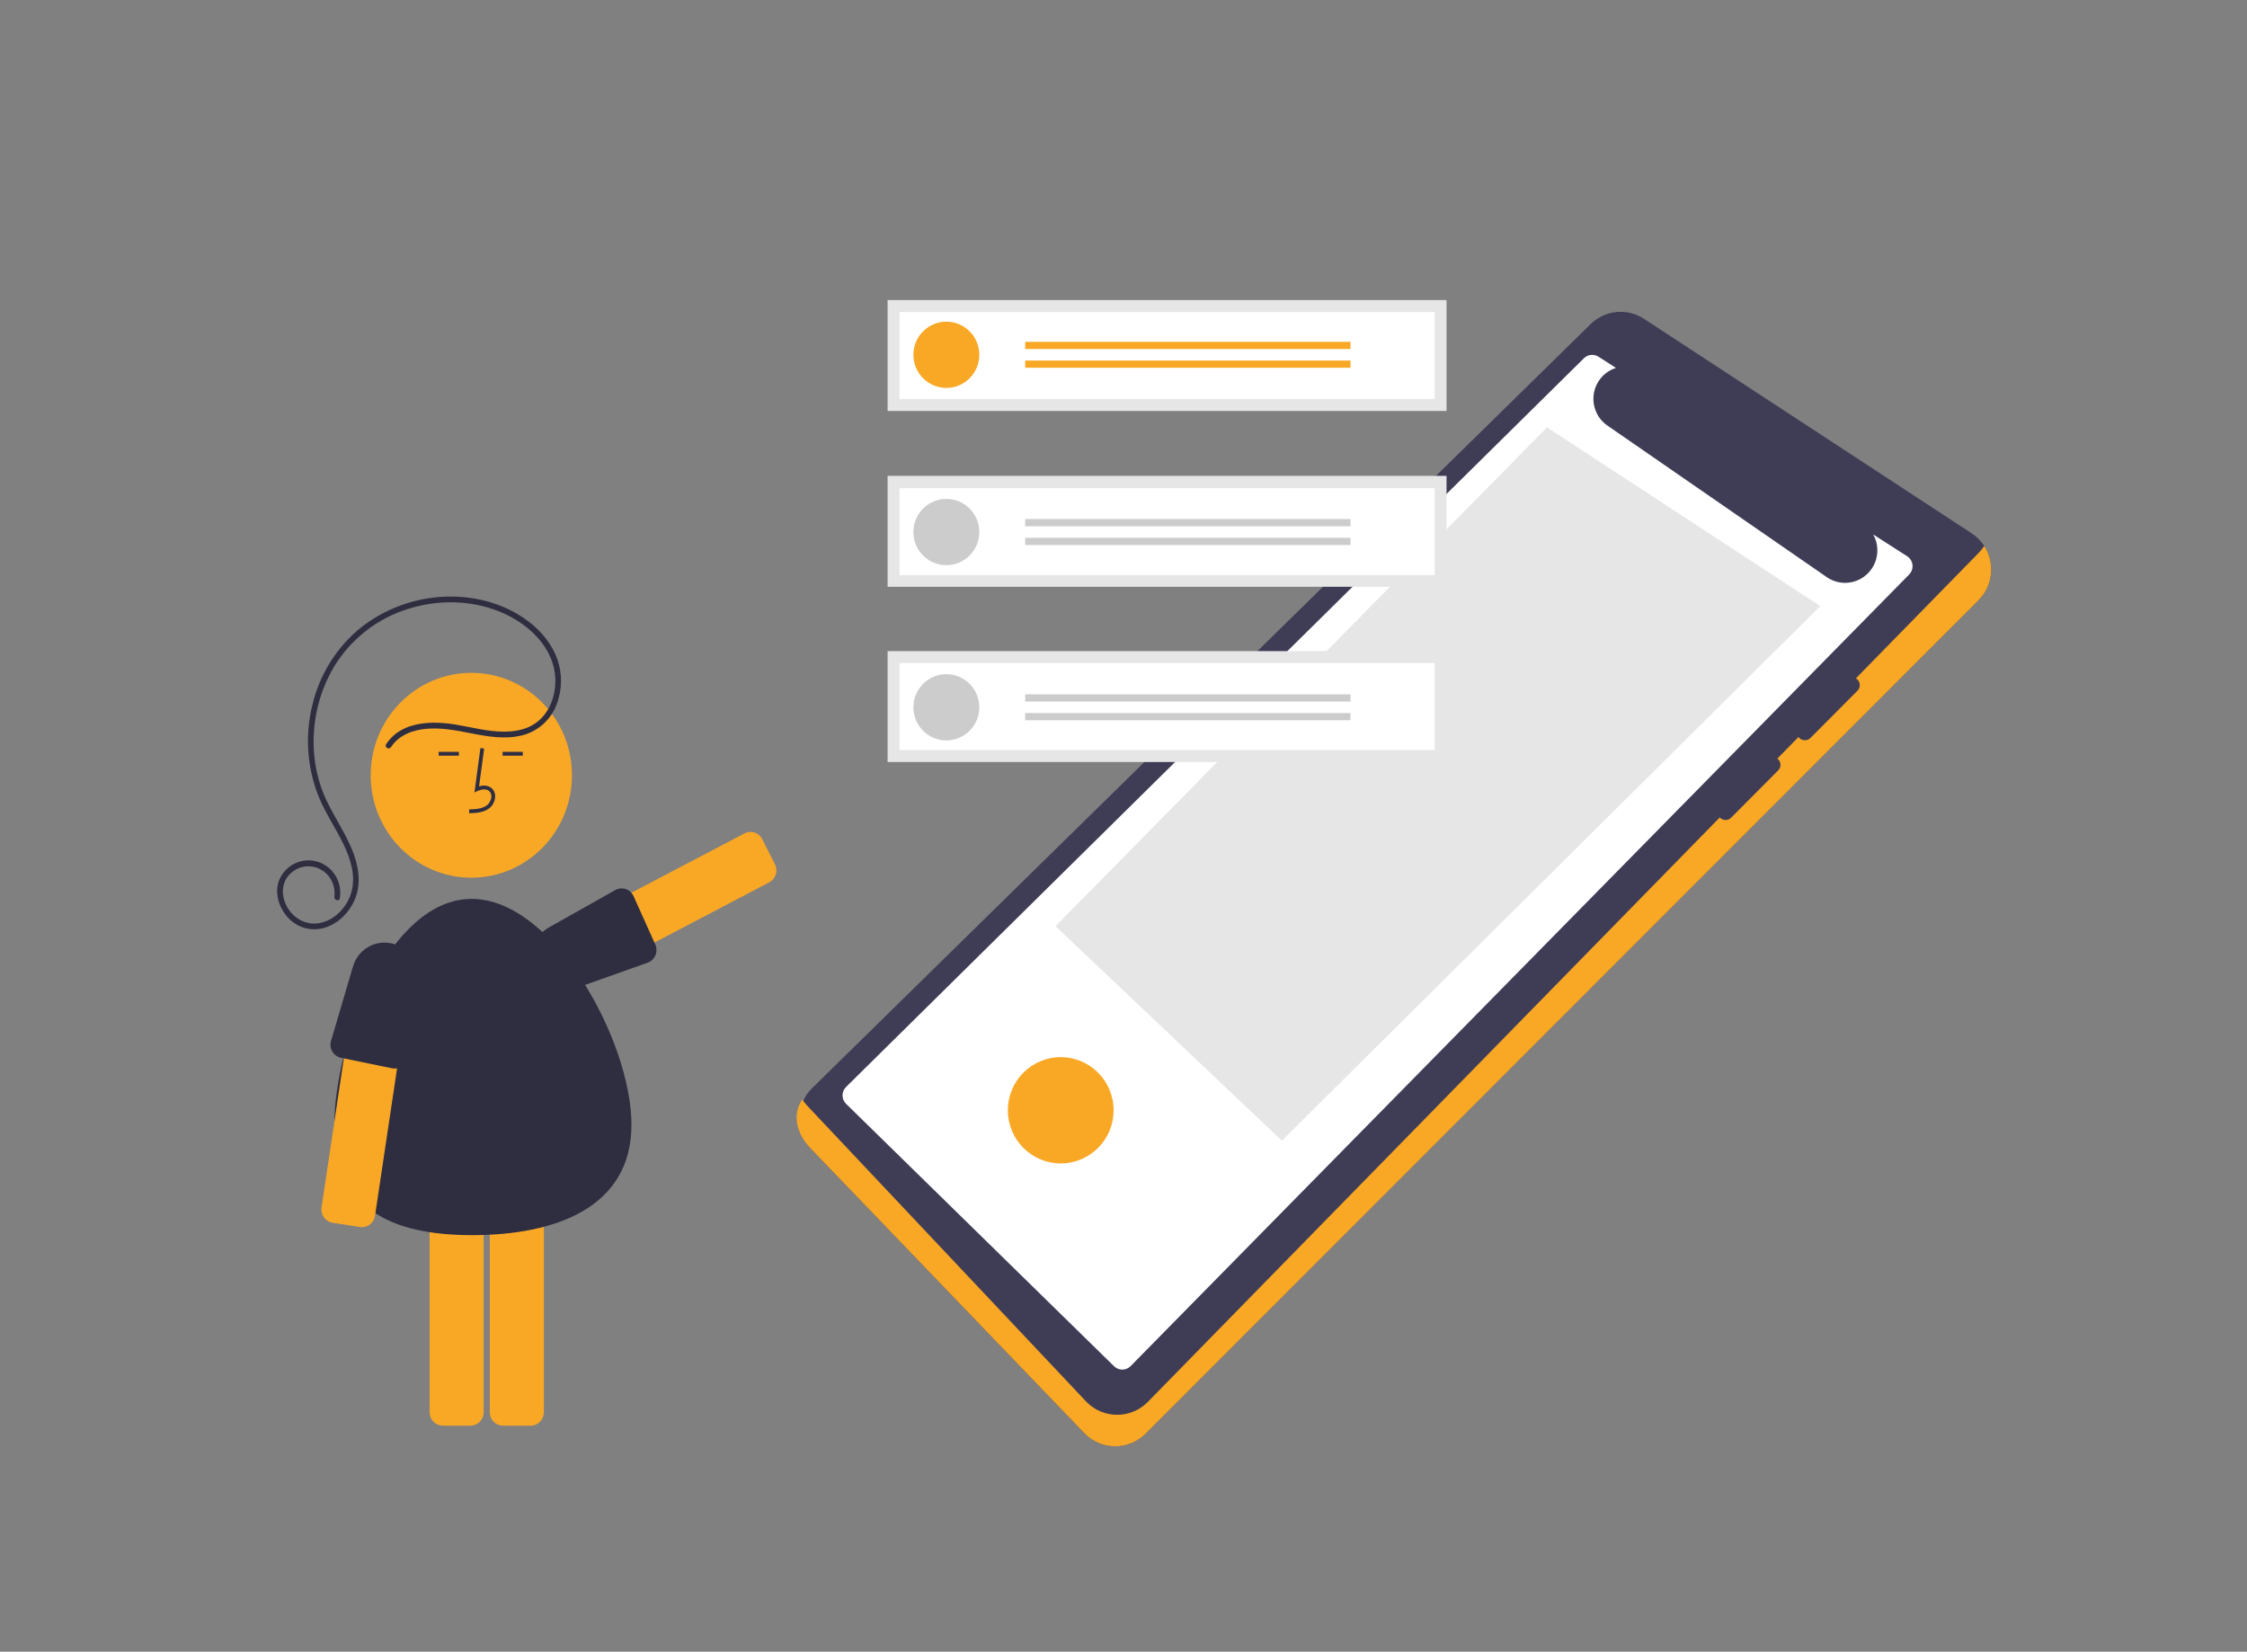
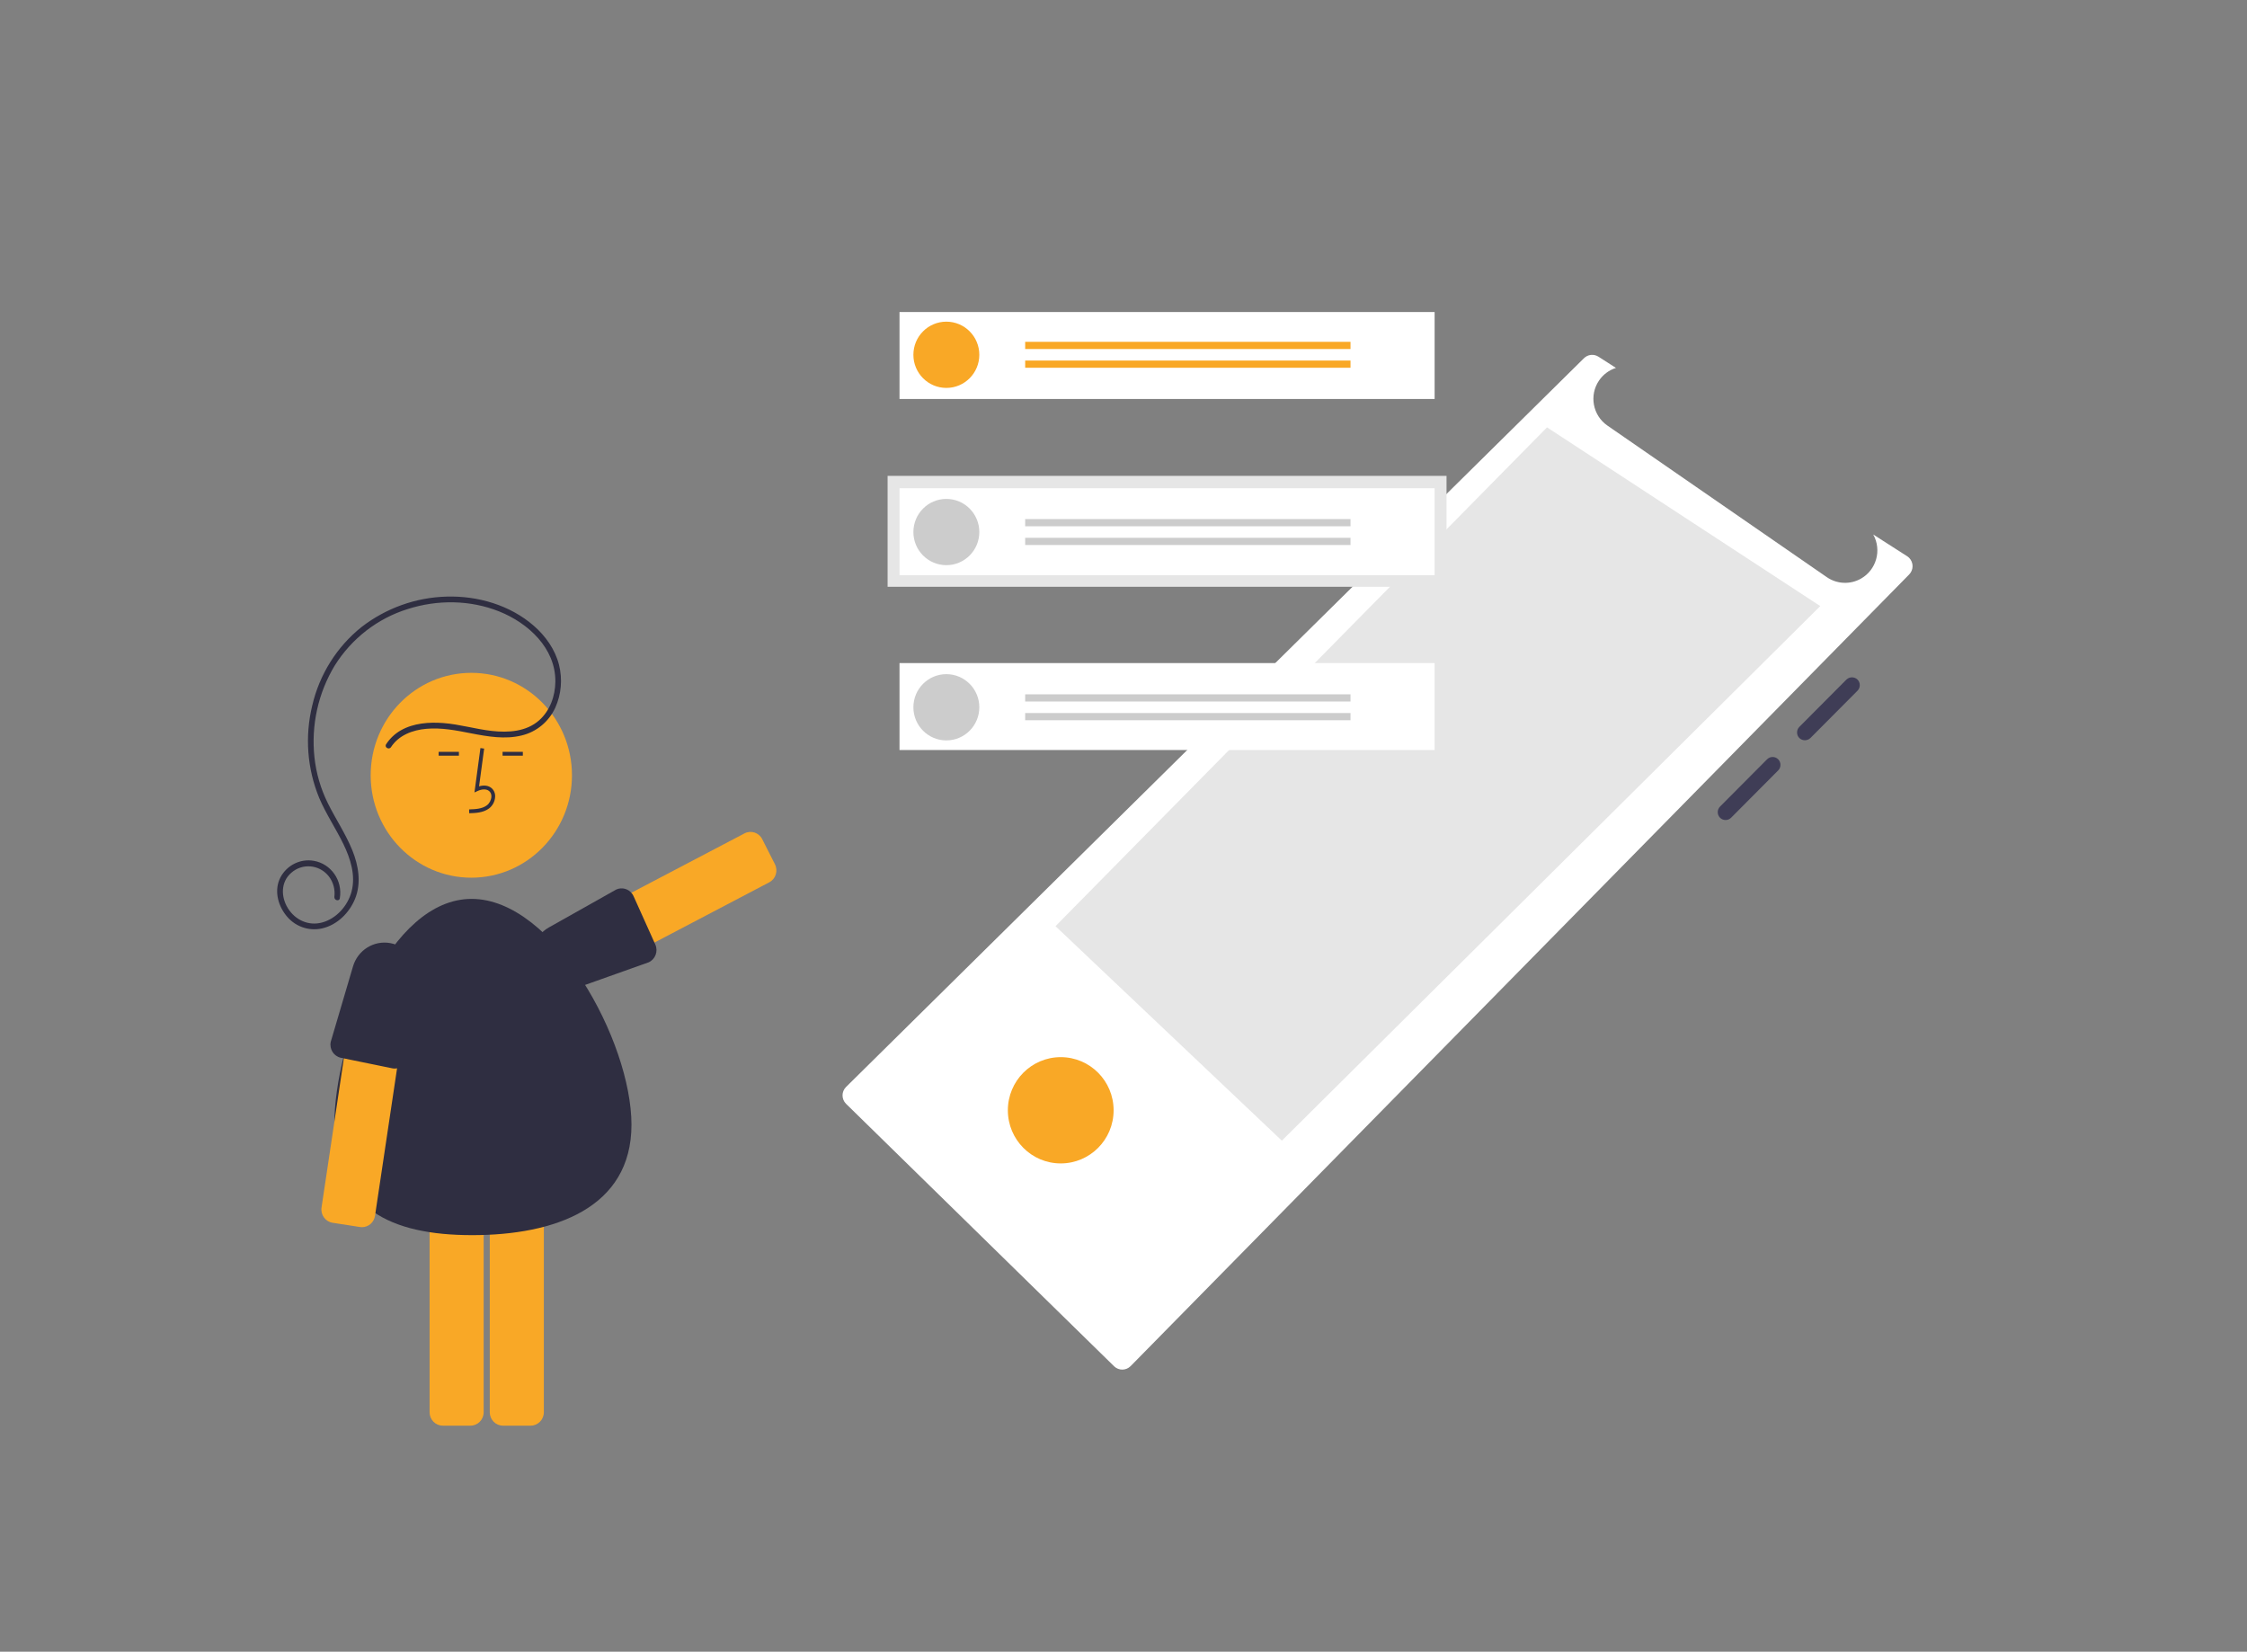
<svg xmlns="http://www.w3.org/2000/svg" version="1.1" id="Layer_1" x="0px" y="0px" width="1096.46px" height="805.969px" viewBox="0 0 1096.46 805.969" enable-background="new 0 0 1096.46 805.969" xml:space="preserve">
  <rect x="0" y="0" width="1096.46" height="805.969" fill="#808080" stroke="none" />
-   <path fill="#3F3D56" d="M396.299,530.958c-8.25,8.133-8.442,21.426-0.43,29.795l133.196,138.539  c8.068,8.393,21.377,8.621,29.727,0.514c0.076-0.072,0.151-0.146,0.227-0.223L965.46,292.901c8.228-8.235,8.254-21.613,0.06-29.881  c-1.039-1.049-2.186-1.986-3.421-2.794l-159.82-104.611c-8.237-5.447-19.143-4.368-26.164,2.588L396.299,530.958z" />
-   <path fill="#F9A826" d="M968.247,266.403c-0.806,1.244-1.741,2.4-2.786,3.449L559.974,684.218  c-8.228,8.234-21.54,8.205-29.732-0.064c-0.075-0.074-0.148-0.15-0.221-0.227L393.958,539.626c-0.927-0.969-1.76-2.023-2.487-3.152  c-5.218,8.068-2.519,17.086,4.398,24.279l133.196,138.539c8.068,8.393,21.377,8.621,29.727,0.514  c0.076-0.072,0.151-0.146,0.227-0.223L965.46,292.901C972.51,285.843,973.672,274.786,968.247,266.403L968.247,266.403z" />
  <path fill="#FFFFFF" d="M930.614,271.415l-16.539-10.598c4.259,7.627,1.561,17.281-6.03,21.561  c-5.241,2.957-11.701,2.659-16.651-0.768l-107.03-73.947c-7.171-4.947-8.995-14.799-4.073-22.006  c1.988-2.911,4.889-5.07,8.237-6.134l-8.521-5.46c-2.279-1.46-5.264-1.123-7.162,0.809l-360.06,355.591  c-2.226,2.264-2.204,5.912,0.049,8.148c0.032,0.031,0.064,0.062,0.097,0.094l130.765,128.045c2.254,2.137,5.787,2.088,7.981-0.109  l379.904-386.287c2.241-2.247,2.247-5.895,0.013-8.149C931.296,271.908,930.968,271.642,930.614,271.415z" />
  <polygon fill="#E6E6E6" points="515.051,451.944 625.505,556.604 888.23,295.75 754.895,208.536 " />
  <path fill="#3F3D56" d="M878.018,360.127c1.514,1.451,3.894,1.451,5.407,0l22.975-23.088c1.489-1.501,1.489-3.931,0-5.433  c-1.512-1.451-3.894-1.451-5.405,0l-22.977,23.088C876.529,356.196,876.529,358.625,878.018,360.127z" />
  <path fill="#3F3D56" d="M839.315,399.022c1.495,1.496,3.912,1.496,5.407,0l22.975-23.089c1.491-1.503,1.485-3.935-0.01-5.433  c-1.491-1.494-3.904-1.494-5.396,0l-22.977,23.089C837.826,395.09,837.826,397.521,839.315,399.022z" />
  <ellipse fill="#F9A826" cx="517.602" cy="541.78" rx="25.802" ry="25.93" />
-   <rect x="433.114" y="317.718" fill="#E6E6E6" width="272.747" height="54.116" />
  <rect x="433.114" y="232.208" fill="#E6E6E6" width="272.747" height="54.116" />
-   <rect x="433.114" y="146.417" fill="#E6E6E6" width="272.747" height="54.116" />
  <path fill="#FFFFFF" d="M438.929,194.689h261.117v-42.43H438.929V194.689z" />
  <path fill="#FFFFFF" d="M438.929,280.669h261.117V238.24H438.929V280.669z" />
  <path fill="#FFFFFF" d="M438.929,365.991h261.117v-42.43H438.929V365.991z" />
  <ellipse fill="#F9A826" cx="461.788" cy="173.124" rx="16.085" ry="16.165" />
  <rect x="500.252" y="166.798" fill="#F9A826" width="158.752" height="3.514" />
  <rect x="500.252" y="175.935" fill="#F9A826" width="158.752" height="3.514" />
  <ellipse fill="#CCCCCC" cx="461.788" cy="259.617" rx="16.085" ry="16.165" />
  <rect x="500.252" y="253.292" fill="#CCCCCC" width="158.752" height="3.514" />
  <rect x="500.252" y="262.429" fill="#CCCCCC" width="158.752" height="3.514" />
  <ellipse fill="#CCCCCC" cx="461.788" cy="345.127" rx="16.085" ry="16.165" />
  <rect x="500.252" y="338.802" fill="#CCCCCC" width="158.752" height="3.514" />
  <rect x="500.252" y="347.938" fill="#CCCCCC" width="158.752" height="3.514" />
  <path fill="#F9A826" d="M272.12,483.908c-0.667-0.001-1.331-0.107-1.966-0.314c-1.625-0.522-2.977-1.686-3.754-3.229l-6.207-12.25  c-1.622-3.21-0.384-7.148,2.765-8.806l100.331-52.643c3.152-1.649,7.024-0.392,8.653,2.814l6.206,12.25  c1.621,3.209,0.384,7.148-2.766,8.806l-100.329,52.642C274.145,483.657,273.14,483.907,272.12,483.908z" />
  <path fill="#2F2E41" d="M308.514,436.179c0.269,0.378,0.498,0.783,0.682,1.209l10.602,23.562c1.436,3.3-0.029,7.162-3.272,8.622  c-0.002,0.001-0.004,0.002-0.006,0.003l-35.657,12.685c-7.676,2.728-16.144-0.821-19.708-8.258l0.412-0.204l-0.412,0.204  c-3.744-7.808-0.817-17.232,6.656-21.434l32.878-18.501C303.461,432.804,306.722,433.684,308.514,436.179L308.514,436.179z" />
  <ellipse fill="#F9A826" cx="229.988" cy="378.304" rx="49.11" ry="49.979" />
  <path fill="#F9A826" d="M229.591,695.668h-13.543c-3.546-0.004-6.419-2.929-6.423-6.537V574.255  c0.004-3.608,2.877-6.533,6.423-6.536h13.543c3.546,0.003,6.419,2.928,6.423,6.536v114.876  C236.01,692.739,233.137,695.664,229.591,695.668z" />
  <path fill="#F9A826" d="M258.955,695.668h-13.543c-3.546-0.004-6.419-2.929-6.423-6.537V574.255  c0.004-3.608,2.877-6.533,6.423-6.536h13.543c3.546,0.003,6.419,2.928,6.423,6.536v114.876  C265.374,692.739,262.5,695.664,258.955,695.668z" />
  <path fill="#2F2E41" d="M308.136,548.821c0,40.743-37.66,53.887-77.697,53.887s-67.288-13.144-67.288-53.887  c0-40.745,26.95-110.194,66.987-110.194S308.136,508.076,308.136,548.821z" />
  <path fill="#2F2E41" d="M228.957,396.828l-0.051-1.868c3.414-0.097,6.424-0.315,8.686-1.997c1.298-1.02,2.095-2.563,2.185-4.229  c0.081-1.02-0.31-2.019-1.058-2.703c-1.501-1.291-3.917-0.873-5.678-0.051l-1.519,0.709l2.912-21.657l1.818,0.254l-2.477,18.421  c2.393-0.716,4.609-0.407,6.128,0.897c1.182,1.049,1.813,2.602,1.707,4.195c-0.108,2.239-1.183,4.315-2.937,5.671  C235.768,396.633,231.991,396.741,228.957,396.828z" />
  <rect x="245.244" y="366.875" fill="#2F2E41" width="9.884" height="1.867" />
  <rect x="214.045" y="366.875" fill="#2F2E41" width="9.884" height="1.867" />
  <path fill="#2F2E41" d="M190.794,364.571c3.819-5.851,10.54-8.331,17.167-8.935c7.459-0.679,14.667,0.785,21.95,2.208  c8.015,1.565,16.499,3.029,24.575,1.05c7.238-1.704,13.309-6.695,16.468-13.539c2.957-6.59,3.593-14.016,1.804-21.028  c-1.893-7.458-6.591-14.021-12.285-18.977c-11.624-10.117-27.353-14.663-42.481-14.234c-15.071,0.396-29.639,5.608-41.637,14.899  c-12.019,9.626-20.476,23.113-23.991,38.261c-3.676,15.023-2.479,30.854,3.414,45.128c3.311,7.815,8.099,14.861,11.793,22.48  c3.44,7.094,6.089,15.341,3.949,23.253c-1.878,6.943-7.392,13.111-14.314,14.997c-6.594,1.795-13.104-1.148-16.716-6.945  c-3.46-5.554-3.543-12.826,1.652-17.311c5.335-4.68,13.388-4.072,17.987,1.357c0.142,0.166,0.279,0.337,0.412,0.511  c2.108,2.786,3.051,6.306,2.626,9.796c-0.256,1.764,2.396,2.524,2.655,0.745c1.445-8.604-4.236-16.77-12.69-18.241  c-6.553-1.141-13.092,2.09-16.264,8.037c-3.133,5.994-1.443,13.226,2.535,18.351c4.191,5.575,11.2,8.14,17.919,6.558  c7.24-1.702,13.163-7.558,15.948-14.438c3.101-7.662,1.68-16.211-1.343-23.646c-3.268-8.034-8.12-15.241-11.957-22.986  c-3.475-6.998-5.686-14.574-6.527-22.368c-1.686-15.65,1.805-31.426,9.918-44.831c8.27-13.197,20.894-22.961,35.602-27.537  c14.504-4.633,30.5-4.491,44.7,1.203c13.988,5.609,27.495,17.833,27.333,34.249c-0.07,7.013-2.627,14.165-7.906,18.842  c-6.308,5.59-15.091,6.067-23.021,5.195c-7.979-0.877-15.729-3.249-23.743-3.854c-6.971-0.526-14.491,0.02-20.715,3.544  c-2.898,1.645-5.366,3.974-7.195,6.793C187.434,364.664,189.817,366.068,190.794,364.571L190.794,364.571z" />
  <path fill="#F9A826" d="M176.646,598.818c-0.325,0-0.648-0.026-0.97-0.076l-13.39-2.074c-3.504-0.546-5.913-3.878-5.383-7.446  l16.985-113.567c0.538-3.566,3.811-6.018,7.317-5.479l13.389,2.074c3.505,0.547,5.914,3.877,5.384,7.445l-16.986,113.568  C182.511,596.454,179.817,598.812,176.646,598.818z" />
  <path fill="#2F2E41" d="M192.647,521.42c-0.458-0.001-0.915-0.05-1.362-0.149l-24.964-5.112c-3.469-0.757-5.678-4.23-4.934-7.762  c0-0.001,0.001-0.003,0.001-0.006l10.864-36.817c2.342-7.923,10.137-12.812,18.144-11.377l-0.079,0.459l0.079-0.459  c8.408,1.505,14.183,9.451,13.133,18.072l-4.605,37.947C198.299,519.241,195.683,521.41,192.647,521.42L192.647,521.42z" />
</svg>